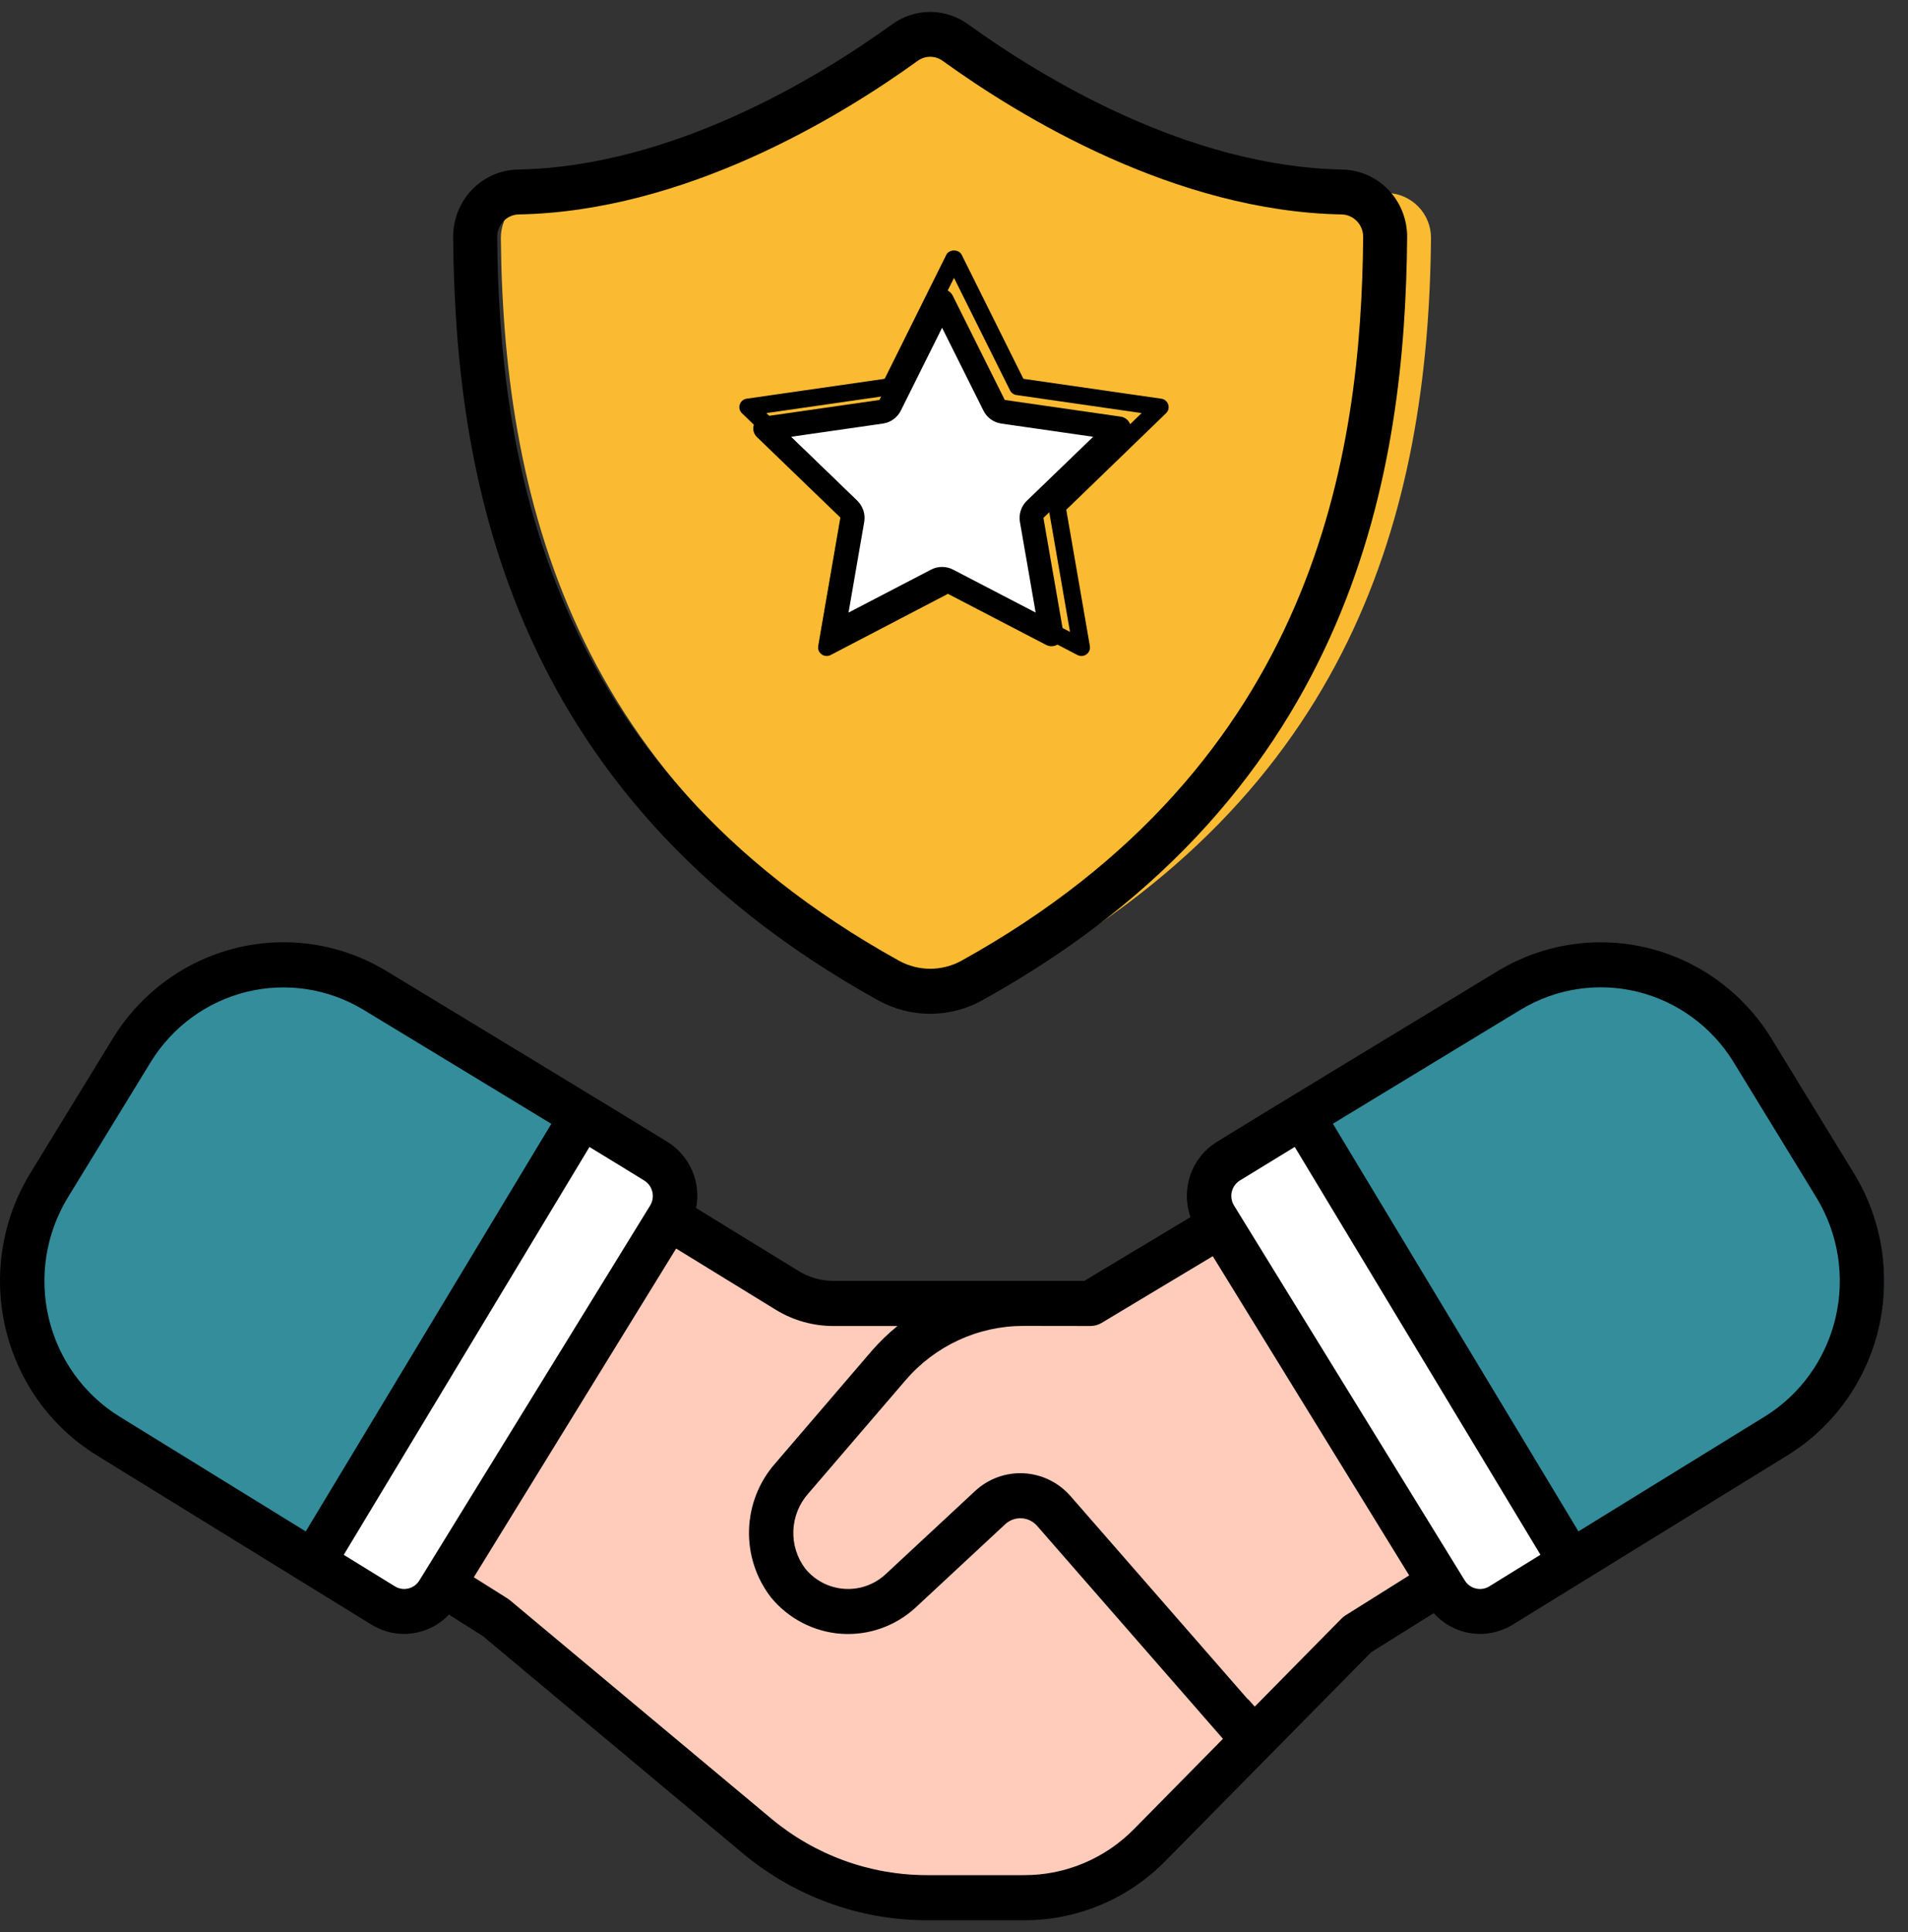
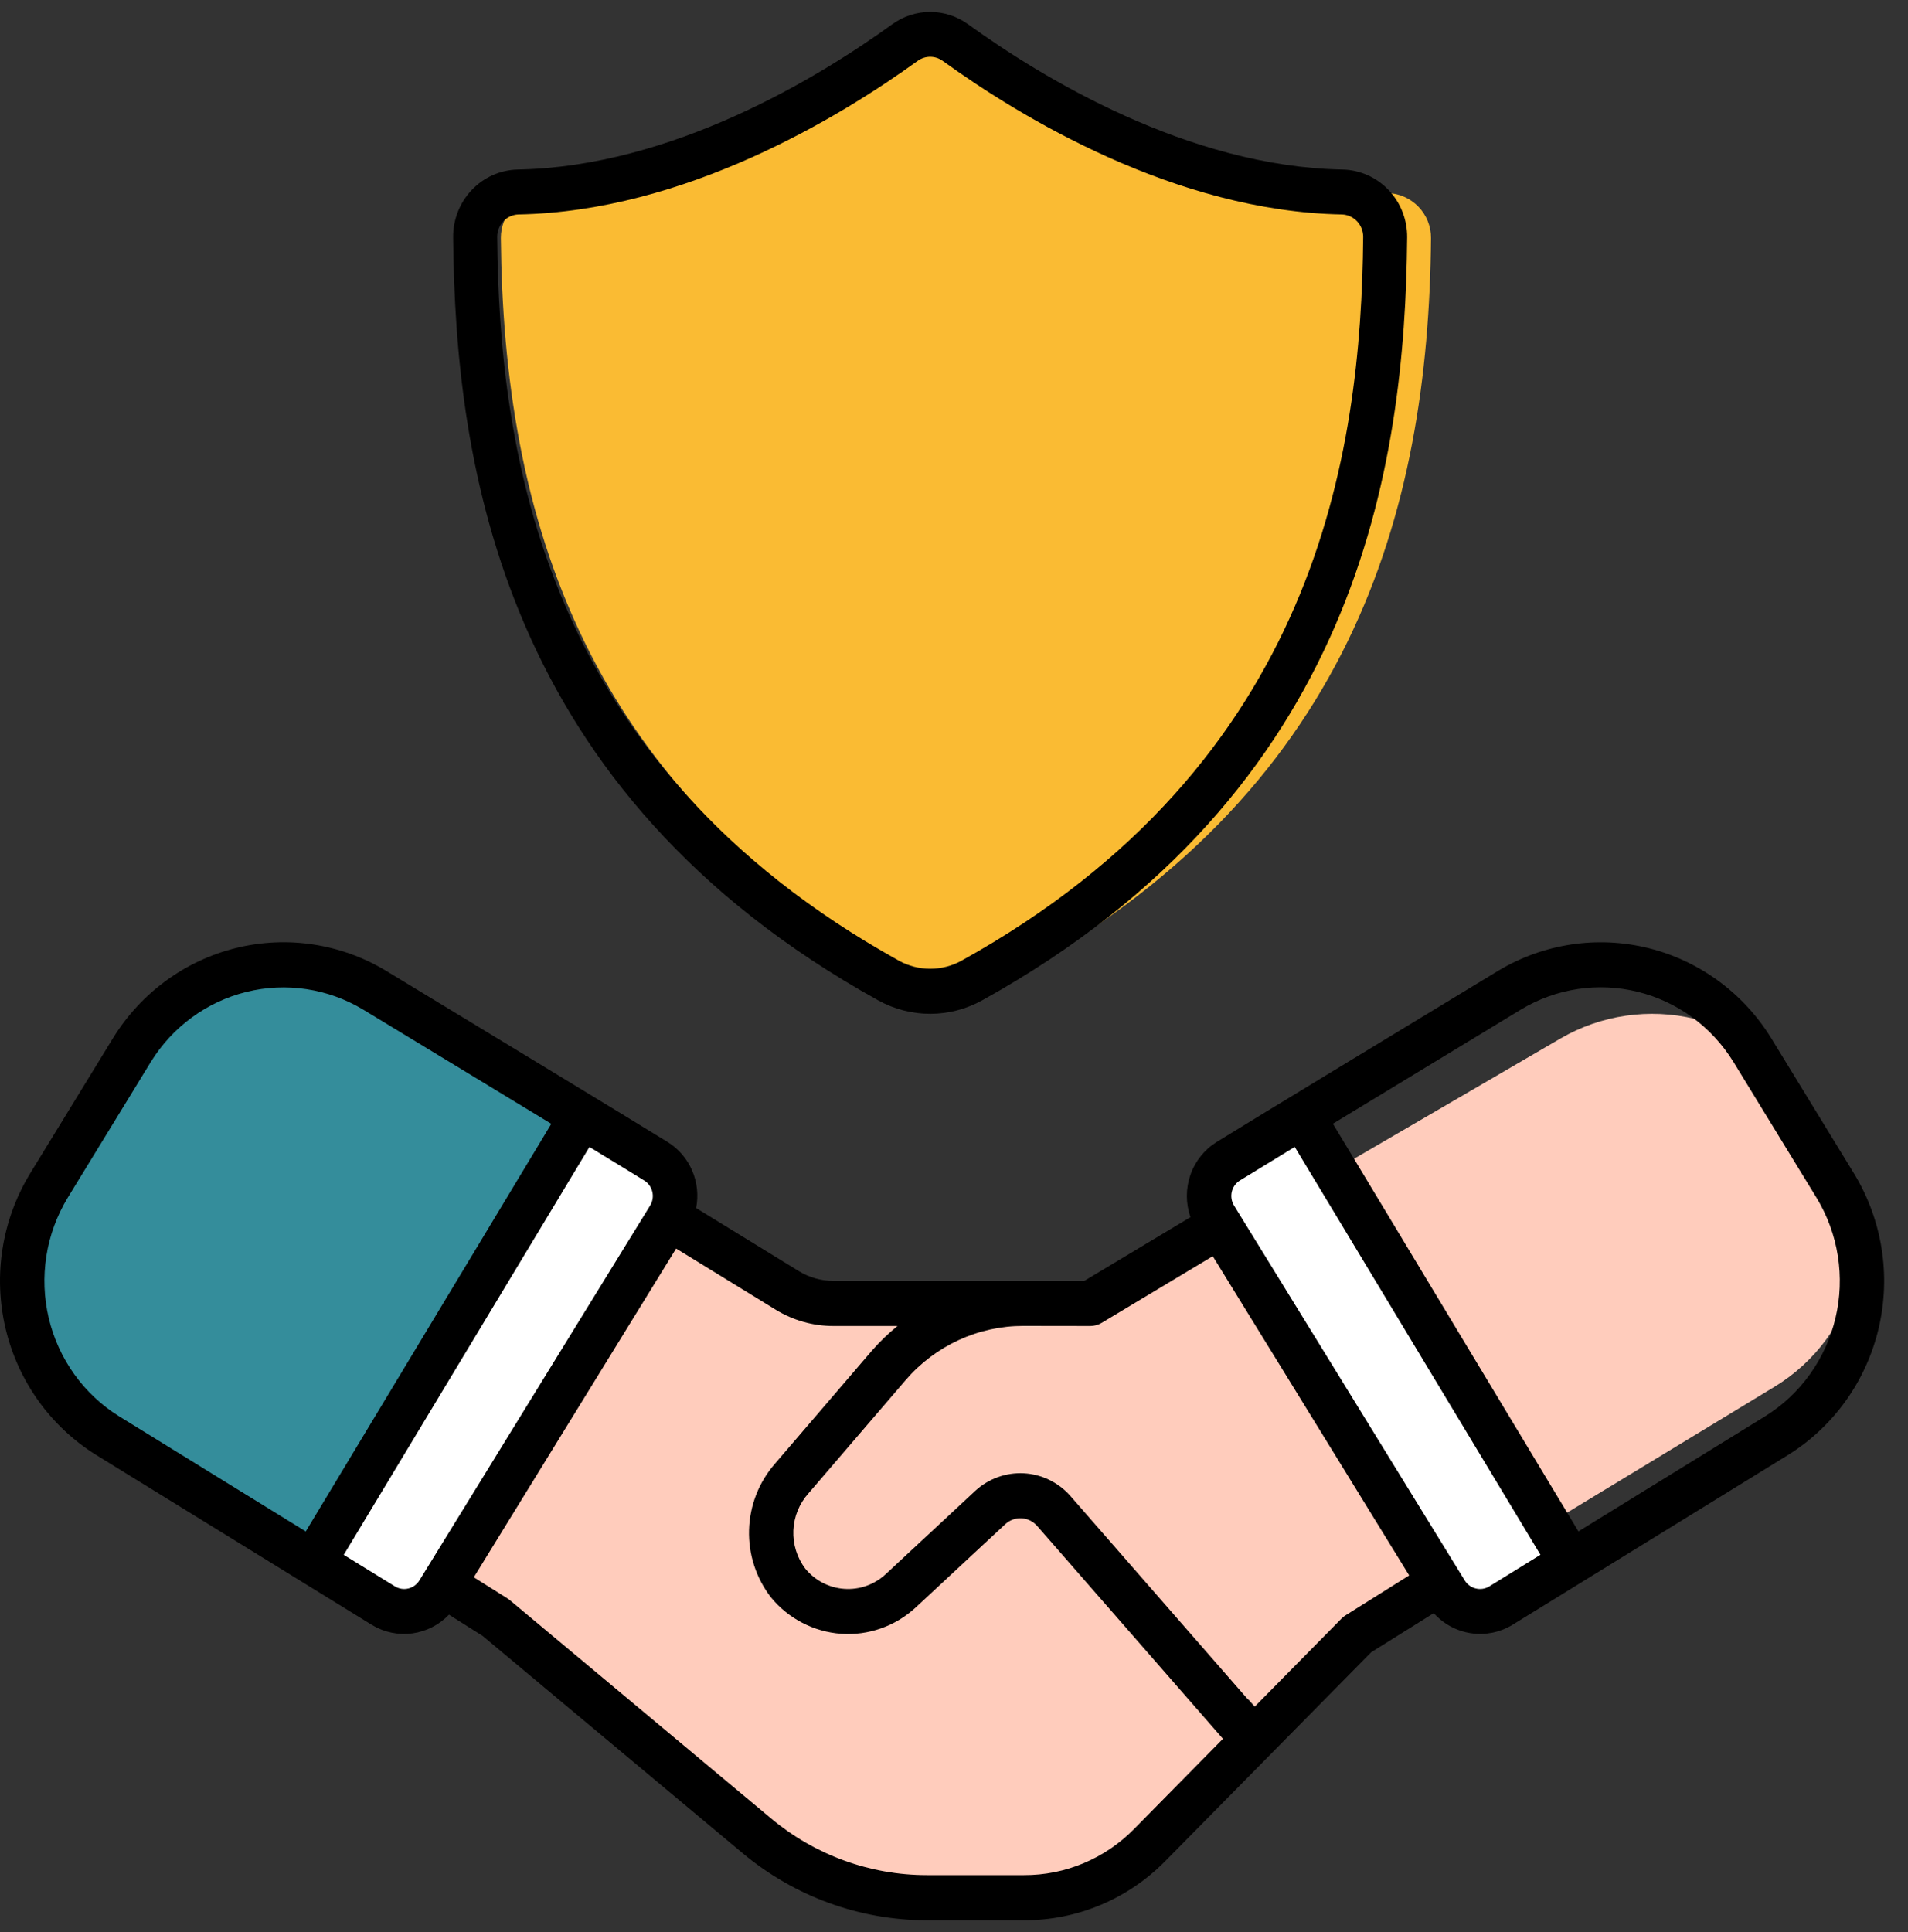
<svg xmlns="http://www.w3.org/2000/svg" fill="none" viewBox="0 0 80 81" height="81" width="80">
  <rect x="0" y="0" width="80" height="81" fill="#333333" stroke="none" />
  <g clip-path="url(#clip0_1270_2536)">
    <path fill="#FABB33" d="M58.172 8.089C51.625 7.977 45.274 4.445 41.58 1.841C41.264 1.619 40.888 1.5 40.501 1.5C40.115 1.5 39.738 1.619 39.423 1.841C35.728 4.445 29.377 7.977 22.829 8.089C22.336 8.105 21.869 8.312 21.528 8.666C21.186 9.019 20.997 9.491 21 9.981C21.109 21.456 24.329 33.275 38.716 41.05C39.264 41.345 39.877 41.5 40.5 41.5C41.123 41.5 41.736 41.345 42.284 41.05C56.671 33.275 59.893 21.456 60 9.981C60.003 9.491 59.814 9.02 59.473 8.666C59.131 8.313 58.665 8.106 58.172 8.089Z" />
    <g clip-path="url(#clip1_1270_2536)">
      <path stroke-linejoin="round" stroke="black" fill="white" d="M43.403 21.351C43.283 21.466 43.229 21.633 43.257 21.797L44.09 26.59L39.731 24.323C39.586 24.248 39.414 24.248 39.269 24.323L34.913 26.59L35.743 21.796C35.771 21.633 35.716 21.466 35.597 21.351L32.083 17.961L36.947 17.262C37.109 17.238 37.25 17.137 37.323 16.99L39.5 12.62L41.681 16.99C41.754 17.137 41.894 17.238 42.057 17.262L46.918 17.961L43.403 21.351Z" />
      <path fill="black" d="M34.661 27.5C34.587 27.5 34.512 27.477 34.45 27.432C34.339 27.352 34.283 27.217 34.306 27.082L35.293 21.369L31.109 17.323C31.011 17.228 30.975 17.086 31.018 16.957C31.06 16.828 31.173 16.733 31.308 16.714L37.093 15.881L39.677 10.683C39.798 10.439 40.202 10.439 40.323 10.683L42.91 15.881L48.692 16.714C48.827 16.733 48.94 16.828 48.982 16.957C49.025 17.086 48.989 17.228 48.891 17.323L44.707 21.369L45.697 27.082C45.72 27.216 45.665 27.352 45.554 27.432C45.443 27.512 45.296 27.522 45.175 27.459L40 24.762L34.829 27.459C34.776 27.486 34.718 27.5 34.661 27.5ZM40 24.001C40.058 24.001 40.115 24.015 40.167 24.042L44.864 26.49L43.965 21.305C43.945 21.189 43.984 21.071 44.069 20.989L47.867 17.317L42.62 16.56C42.502 16.544 42.401 16.471 42.349 16.365L40 11.648L37.655 16.365C37.603 16.47 37.502 16.544 37.384 16.56L32.133 17.317L35.931 20.989C36.016 21.071 36.055 21.189 36.035 21.305L35.139 26.49L39.832 24.042C39.885 24.015 39.942 24.001 40 24.001Z" />
    </g>
    <path fill="#FFCCBC" d="M43.253 79.5H39.113C36.483 79.5 33.934 78.599 31.903 76.951L20.801 67.942L5.569 58.614C4.724 58.097 3.992 57.421 3.413 56.624C2.834 55.828 2.421 54.926 2.196 53.972C1.971 53.018 1.939 52.029 2.103 51.063C2.267 50.097 2.622 49.172 3.149 48.341L4.633 46.001C5.685 44.342 7.359 43.157 9.291 42.703C11.223 42.249 13.258 42.563 14.958 43.576L33.2 54.45C33.788 54.798 34.462 54.982 35.148 54.982H46.07L53 72.983L48.599 77.318C47.897 78.01 47.064 78.559 46.146 78.933C45.229 79.307 44.246 79.5 43.253 79.5Z" />
    <path fill="#348D9B" d="M28.74 51.052L18.844 66.705C18.604 67.081 18.225 67.35 17.788 67.453C17.35 67.557 16.889 67.487 16.503 67.259L4.667 60.156C3.806 59.639 3.057 58.959 2.463 58.154C1.87 57.35 1.443 56.437 1.209 55.469C0.975 54.501 0.937 53.497 1.098 52.514C1.259 51.532 1.615 50.59 2.147 49.744L5.718 44.061C6.773 42.382 8.453 41.18 10.397 40.713C12.341 40.246 14.392 40.553 16.109 41.566C20.997 44.451 27.062 48.033 28.177 48.711C28.371 48.827 28.539 48.98 28.673 49.161C28.806 49.342 28.901 49.548 28.954 49.766C29.006 49.983 29.014 50.209 28.977 50.43C28.941 50.651 28.86 50.862 28.74 51.052Z" />
-     <path fill="white" d="M27.205 48.413C26.788 48.148 25.649 47.437 24.141 46.5L13 65.415L15.92 67.255C16.293 67.487 16.739 67.558 17.162 67.452C17.585 67.347 17.951 67.074 18.183 66.692L27.749 50.791C27.865 50.598 27.943 50.383 27.978 50.159C28.014 49.935 28.006 49.705 27.955 49.484C27.905 49.263 27.812 49.054 27.683 48.87C27.555 48.687 27.392 48.531 27.205 48.413Z" />
+     <path fill="white" d="M27.205 48.413C26.788 48.148 25.649 47.437 24.141 46.5L13 65.415L15.92 67.255C16.293 67.487 16.739 67.558 17.162 67.452L27.749 50.791C27.865 50.598 27.943 50.383 27.978 50.159C28.014 49.935 28.006 49.705 27.955 49.484C27.905 49.263 27.812 49.054 27.683 48.87C27.555 48.687 27.392 48.531 27.205 48.413Z" />
    <path fill="#FFCCBC" d="M65.427 43.536L46.551 54.531L43.703 54.527C42.621 54.525 41.552 54.752 40.567 55.193C39.582 55.634 38.705 56.278 37.995 57.081L33.872 61.746C33.337 62.331 33.029 63.083 33.002 63.869C32.975 64.656 33.23 65.426 33.722 66.046C34.007 66.385 34.359 66.665 34.757 66.866C35.154 67.068 35.59 67.187 36.036 67.218C36.482 67.249 36.93 67.189 37.352 67.044C37.775 66.899 38.163 66.671 38.492 66.373L42.303 62.934C42.487 62.767 42.704 62.638 42.94 62.555C43.176 62.471 43.426 62.435 43.677 62.448C43.927 62.461 44.172 62.522 44.398 62.63C44.624 62.737 44.826 62.887 44.992 63.072L53.475 72.5L57.88 68.162L74.411 58.131C75.256 57.617 75.99 56.945 76.572 56.153C77.153 55.36 77.57 54.462 77.798 53.51C78.026 52.559 78.061 51.572 77.902 50.607C77.743 49.642 77.391 48.717 76.868 47.886L75.693 46.02C74.652 44.366 72.994 43.179 71.075 42.715C69.156 42.251 67.128 42.545 65.427 43.536Z" />
-     <path fill="#348D9B" d="M51.26 51.052L61.156 66.705C61.396 67.081 61.775 67.35 62.212 67.453C62.65 67.557 63.111 67.487 63.497 67.259L75.333 60.156C76.195 59.639 76.943 58.959 77.537 58.154C78.13 57.35 78.557 56.437 78.791 55.469C79.025 54.501 79.063 53.497 78.902 52.514C78.741 51.532 78.385 50.59 77.853 49.744L74.282 44.061C73.227 42.382 71.547 41.18 69.603 40.713C67.659 40.246 65.608 40.553 63.891 41.566C59.003 44.451 52.938 48.033 51.822 48.711C51.629 48.827 51.461 48.98 51.327 49.161C51.194 49.342 51.099 49.548 51.046 49.766C50.994 49.983 50.986 50.209 51.023 50.43C51.059 50.651 51.14 50.862 51.26 51.052Z" />
    <path fill="white" d="M51.797 48.413C52.215 48.148 53.353 47.437 54.86 46.5L66 65.415L63.081 67.255C62.708 67.487 62.262 67.558 61.839 67.452C61.416 67.347 61.05 67.074 60.818 66.692L51.251 50.791C51.135 50.598 51.057 50.383 51.022 50.158C50.986 49.934 50.994 49.705 51.045 49.483C51.096 49.262 51.189 49.054 51.318 48.87C51.447 48.686 51.61 48.531 51.797 48.413Z" />
    <path fill="black" d="M36.814 41.932C37.485 42.305 38.236 42.5 39 42.5C39.764 42.5 40.516 42.305 41.187 41.932C56.968 33.187 58.911 19.494 59 9.955C59.008 9.214 58.729 8.5 58.224 7.968C57.719 7.435 57.029 7.126 56.303 7.108C49.81 6.993 43.67 3.241 40.589 1.016C40.124 0.68 39.569 0.5 39 0.5C38.431 0.5 37.876 0.68 37.411 1.016C34.329 3.242 28.19 6.993 21.697 7.108C20.971 7.126 20.28 7.435 19.776 7.968C19.271 8.501 18.992 9.215 19 9.955C19.089 19.494 21.035 33.187 36.814 41.932ZM21.729 8.99C28.718 8.864 35.222 4.902 38.478 2.55C38.631 2.44 38.814 2.38 39.001 2.38C39.189 2.38 39.371 2.44 39.524 2.55C42.78 4.902 49.285 8.865 56.273 8.99C56.512 9 56.737 9.105 56.902 9.281C57.067 9.458 57.158 9.693 57.156 9.937C57.072 19.001 55.233 32.008 40.307 40.278C39.906 40.497 39.457 40.612 39.002 40.612C38.547 40.612 38.099 40.497 37.698 40.278C22.768 32.008 20.93 19.001 20.846 9.937C20.844 9.693 20.935 9.458 21.1 9.281C21.265 9.105 21.49 9 21.729 8.99Z" />
    <path fill="black" d="M74.26 43.512C73.092 41.623 71.243 40.271 69.107 39.744C66.971 39.217 64.716 39.558 62.824 40.692C60.383 42.172 52.317 47.062 51.011 47.875C50.5 48.193 50.112 48.679 49.912 49.252C49.713 49.826 49.714 50.451 49.915 51.024L45.464 53.696H34.94C34.433 53.696 33.936 53.556 33.501 53.292L29.187 50.643C29.292 50.113 29.233 49.563 29.019 49.068C28.805 48.573 28.447 48.156 27.992 47.874C26.686 47.062 18.619 42.171 16.179 40.692C14.287 39.556 12.032 39.215 9.896 39.742C7.759 40.269 5.91 41.621 4.743 43.511L1.248 49.218C0.668 50.176 0.28 51.24 0.105 52.35C-0.069 53.459 -0.026 54.593 0.231 55.686C0.489 56.779 0.956 57.81 1.606 58.72C2.257 59.629 3.078 60.4 4.022 60.988L15.605 68.126C16.113 68.43 16.706 68.552 17.29 68.473C17.874 68.393 18.414 68.118 18.825 67.689L20.238 68.581L31.145 77.695C33.317 79.506 36.041 80.497 38.853 80.5H42.938C44.041 80.503 45.133 80.284 46.152 79.856C47.171 79.428 48.096 78.799 48.873 78.006L57.492 69.264L60.114 67.625C60.522 68.078 61.072 68.376 61.67 68.466C62.269 68.557 62.88 68.436 63.401 68.124L74.98 60.989C76.886 59.801 78.249 57.895 78.769 55.688C79.289 53.481 78.923 51.155 77.753 49.222L74.26 43.512ZM4.99 59.372C4.256 58.915 3.618 58.316 3.112 57.608C2.606 56.901 2.243 56.1 2.042 55.25C1.842 54.4 1.809 53.518 1.944 52.655C2.08 51.792 2.382 50.965 2.832 50.221L6.326 44.512C7.234 43.043 8.673 41.991 10.334 41.582C11.995 41.172 13.748 41.437 15.22 42.319C16.703 43.218 20.26 45.374 23.116 47.112L12.82 64.2L4.99 59.372ZM17.584 66.256C17.48 66.423 17.315 66.543 17.126 66.59C16.936 66.637 16.736 66.608 16.568 66.508L14.413 65.181L24.715 48.083C25.814 48.753 26.666 49.273 27.016 49.492C27.099 49.544 27.172 49.612 27.23 49.693C27.287 49.774 27.329 49.865 27.351 49.962C27.374 50.059 27.378 50.159 27.362 50.257C27.347 50.356 27.312 50.45 27.261 50.535L17.584 66.256ZM47.554 76.671C46.949 77.287 46.23 77.776 45.438 78.108C44.645 78.441 43.796 78.611 42.938 78.608H38.853C36.474 78.606 34.169 77.767 32.331 76.233L21.376 67.08C21.344 67.053 21.31 67.029 21.275 67.007L19.867 66.121L28.349 52.341L32.537 54.913C33.263 55.355 34.094 55.588 34.94 55.588H37.631C37.246 55.899 36.888 56.243 36.562 56.617L32.489 61.365C31.819 62.132 31.436 63.112 31.406 64.136C31.377 65.16 31.703 66.162 32.328 66.967C32.691 67.409 33.139 67.771 33.645 68.033C34.15 68.294 34.702 68.45 35.268 68.49C35.834 68.529 36.402 68.453 36.938 68.264C37.474 68.076 37.967 67.78 38.388 67.393L42.152 63.893C42.243 63.809 42.35 63.744 42.467 63.702C42.583 63.66 42.706 63.641 42.83 63.648C42.953 63.654 43.074 63.685 43.186 63.739C43.297 63.793 43.397 63.869 43.48 63.962L51.277 72.893L47.554 76.671ZM56.42 67.715C56.358 67.753 56.3 67.799 56.249 67.851L52.598 71.556L44.876 62.708C44.629 62.428 44.329 62.2 43.994 62.038C43.66 61.875 43.297 61.782 42.926 61.762C42.556 61.743 42.185 61.798 41.836 61.924C41.487 62.05 41.165 62.246 40.891 62.499L37.127 65.999C36.894 66.213 36.62 66.378 36.322 66.482C36.024 66.587 35.709 66.629 35.395 66.606C35.08 66.584 34.774 66.497 34.493 66.352C34.213 66.206 33.964 66.004 33.763 65.758C33.417 65.3 33.241 64.734 33.265 64.157C33.29 63.581 33.513 63.031 33.896 62.605L37.97 57.859C38.584 57.144 39.343 56.572 40.194 56.179C41.045 55.787 41.968 55.584 42.903 55.584L45.718 55.588C45.885 55.588 46.049 55.543 46.193 55.456L50.85 52.661L59.085 66.043L56.42 67.715ZM62.439 66.506C62.271 66.607 62.07 66.638 61.88 66.591C61.689 66.546 61.524 66.427 61.418 66.259L51.738 50.532C51.686 50.447 51.652 50.353 51.637 50.254C51.621 50.156 51.625 50.055 51.648 49.958C51.671 49.861 51.713 49.769 51.771 49.689C51.829 49.608 51.903 49.54 51.987 49.488C52.339 49.27 53.19 48.75 54.287 48.081L64.589 65.178L62.439 66.506ZM74.012 59.372L66.182 64.198L55.886 47.108C58.74 45.372 62.298 43.215 63.782 42.314C65.254 41.432 67.007 41.168 68.668 41.578C70.329 41.988 71.767 43.039 72.676 44.508L76.169 50.217C76.621 50.962 76.923 51.789 77.059 52.653C77.195 53.516 77.162 54.398 76.961 55.248C76.761 56.098 76.397 56.9 75.891 57.608C75.385 58.316 74.747 58.915 74.012 59.372Z" />
  </g>
  <defs>
    <clipPath id="clip0_1270_2536">
      <rect transform="translate(0 0.5)" fill="white" height="80" width="80" />
    </clipPath>
    <clipPath id="clip1_1270_2536">
-       <rect transform="translate(31 10.5)" fill="white" height="18" width="18" />
-     </clipPath>
+       </clipPath>
  </defs>
</svg>